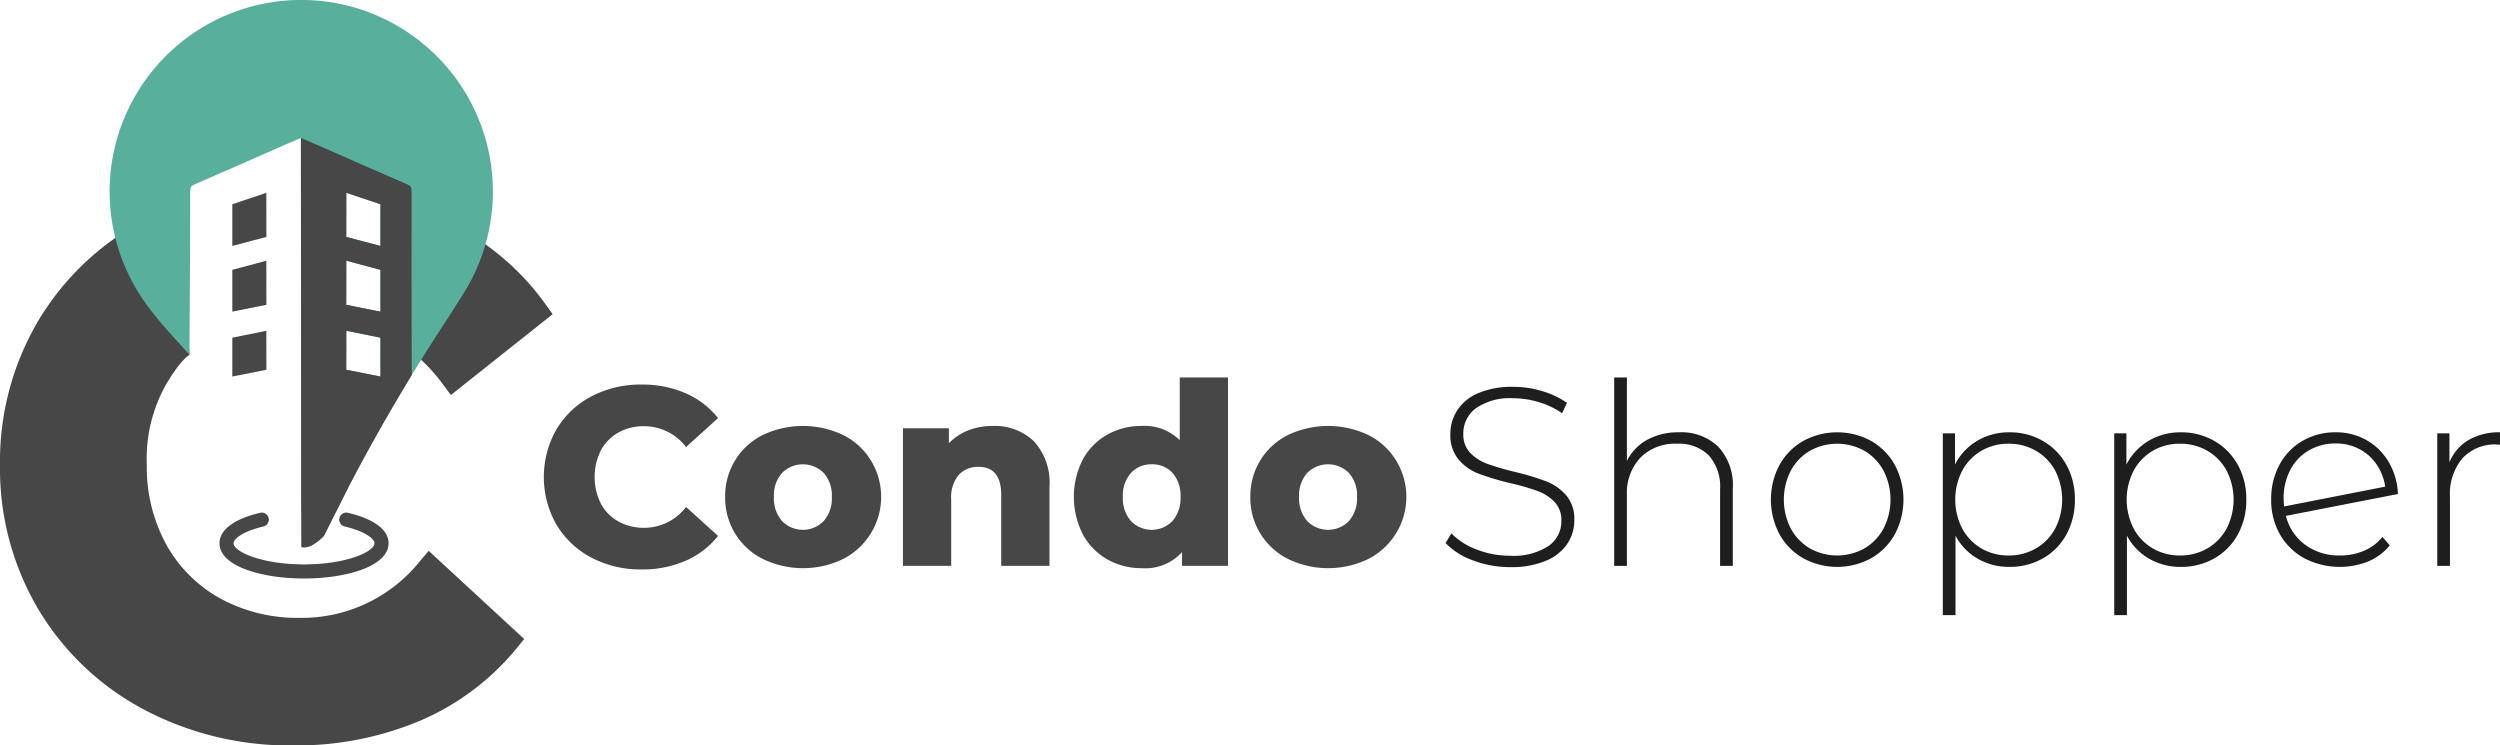
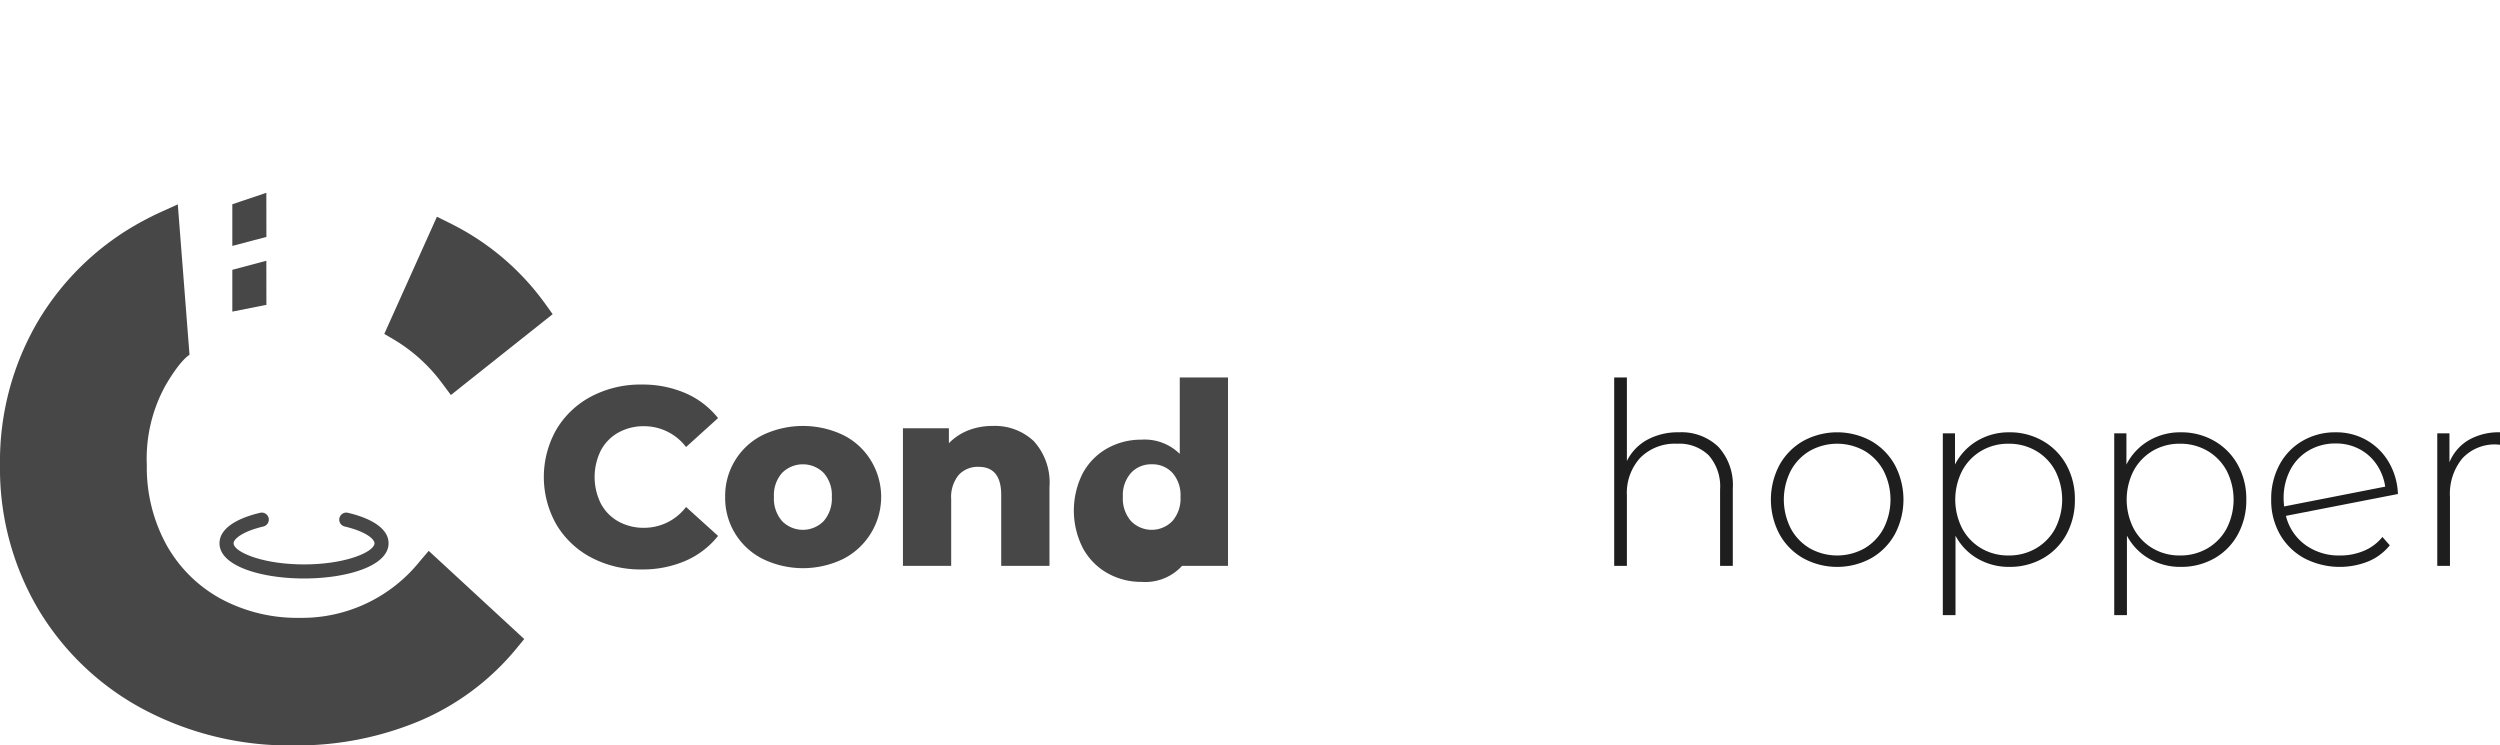
<svg xmlns="http://www.w3.org/2000/svg" viewBox="0 0 271.349 80.909">
  <defs>
    <clipPath id="clip-path">
-       <path d="M46.547,5.28A20.795,20.795,0,0,0,15.939,33.107c1.675,2.27,3.226,4.626,4.697,7.046q.02-8.81.008-17.621c0-.667-.014-1.334.015-1.999a.577.577,0,0,1,.259-.428c1.679-.75,3.369-1.472,5.054-2.208,1.522-.666,3.04-1.343,4.561-2.01.683-.3,1.371-.588,2.126-.91v.577c0,13.333.041,30.891.041,44.224l1.588.158,3.633-7.266a205.636,205.636,0,0,1,10.68-18.122l1.694-2.666A20.78,20.78,0,0,0,46.547,5.28ZM41.282,40.868l-3.699-.734.007-4.231,3.693.75Zm0-7.046-3.699-.734L37.589,28.3l3.693.987Zm0-7.13-3.699-.976.007-4.788,3.693,1.242Z" style="fill:none" />
-     </clipPath>
+       </clipPath>
  </defs>
  <g id="Layer_2" data-name="Layer 2">
    <g id="Layer_1-2" data-name="Layer 1">
      <path d="M48.084,41.728l.854,1.148,11.047-8.775-.767-1.072A27.958,27.958,0,0,0,49.4,24.511q-.34-.179-.686-.349l-1.29-.638-5.715,12.72,1.074.629A17.97,17.97,0,0,1,48.084,41.728Z" style="fill:#474747" />
      <path d="M45.597,60.885A16.396,16.396,0,0,1,32.526,67.06a17.476,17.476,0,0,1-8.633-2.111,14.967,14.967,0,0,1-5.846-5.846A17.473,17.473,0,0,1,15.935,50.47a16.452,16.452,0,0,1,2.061-8.693c1.652-2.812,2.574-3.262,2.574-3.262l-1.272-16.334-1.766.801c-.654.296-1.298.615-1.915.946A29.341,29.341,0,0,0,4.17,34.789,30.019,30.019,0,0,0,0,50.47,30.016,30.016,0,0,0,4.17,66.151a29.34,29.34,0,0,0,11.447,10.861,33.78,33.78,0,0,0,16.186,3.897,34.566,34.566,0,0,0,13.792-2.682A27.514,27.514,0,0,0,56.07,70.37l.829-1.011L46.533,59.79Z" style="fill:#474747" />
      <path d="M37.762,55.658a.764.764,0,1,0-.352,1.487c2.375.564,3.236,1.397,3.236,1.82,0,.914-3.049,2.294-7.646,2.294s-7.646-1.38-7.646-2.294c0-.424.862-1.257,3.235-1.82a.764.764,0,0,0-.352-1.487c-2.845.674-4.412,1.849-4.412,3.308,0,2.509,4.617,3.823,9.175,3.823s9.175-1.313,9.175-3.823C42.174,57.507,40.608,56.332,37.762,55.658Z" style="fill:#474747" />
      <g style="clip-path:url(#clip-path)">
-         <path d="M46.547,5.28A20.795,20.795,0,0,0,15.939,33.107c1.675,2.27,3.366,3.965,4.631,5.408.013-5.873.073-10.109.074-15.982,0-.667-.014-1.334.015-1.999a.577.577,0,0,1,.259-.428c1.679-.75,3.369-1.472,5.054-2.208,1.522-.666,3.04-1.343,4.561-2.01.683-.3,1.371-.588,2.126-.91v.577q0,19.999.001,39.999h3.82l1.442-2.883a205.636,205.636,0,0,1,10.68-18.122l1.694-2.666A20.78,20.78,0,0,0,46.547,5.28ZM41.282,40.868l-3.699-.734.007-4.231,3.693.75Zm0-7.046-3.699-.734L37.589,28.3l3.693.987Zm0-7.13-3.699-.976.007-4.788,3.693,1.242Z" style="fill:#58b09c" />
        <path d="M44.674,22.531c0-.667.014-1.334-.015-1.999A.577.577,0,0,0,44.4,20.104c-1.679-.75-3.369-1.472-5.054-2.208-1.522-.666-3.04-1.343-4.561-2.01-.683-.3-1.371-.588-2.126-.91v.577q0,20.53-.001,41.059c0,.814.014,1.628-.01,2.441-.011.363.115.388.446.367C37.2,59.16,44.692,40.877,44.692,40.877,44.668,34.049,44.674,29.36,44.674,22.531ZM41.297,40.867l-3.699-.734.007-4.231,3.693.75Zm0-7.046-3.699-.734.007-4.788,3.693.987Zm0-7.13-3.699-.976.007-4.788,3.693,1.242Z" style="fill:#474747" />
      </g>
      <polygon points="28.909 20.927 25.216 22.169 25.216 26.692 28.915 25.715 28.909 20.927" style="fill:#474747" />
      <polygon points="28.909 28.3 25.216 29.286 25.216 33.822 28.915 33.088 28.909 28.3" style="fill:#474747" />
-       <polygon points="28.909 35.903 25.216 36.653 25.216 40.868 28.915 40.134 28.909 35.903" style="fill:#474747" />
      <path d="M64.195,60.526a9.58,9.58,0,0,1-3.79-3.57,10.432,10.432,0,0,1,0-10.364,9.582,9.582,0,0,1,3.79-3.57A11.419,11.419,0,0,1,69.64,41.74a11.688,11.688,0,0,1,4.769.937,9.18,9.18,0,0,1,3.529,2.701l-3.474,3.143a5.713,5.713,0,0,0-4.548-2.26,5.619,5.619,0,0,0-2.799.689,4.783,4.783,0,0,0-1.902,1.944,6.483,6.483,0,0,0,0,5.761,4.777,4.777,0,0,0,1.902,1.943,5.612,5.612,0,0,0,2.799.689,5.712,5.712,0,0,0,4.548-2.261l3.474,3.142A9.169,9.169,0,0,1,74.408,60.87a11.688,11.688,0,0,1-4.769.937A11.419,11.419,0,0,1,64.195,60.526Z" style="fill:#474747" />
      <path d="M82.816,60.677a7.383,7.383,0,0,1-4.107-6.754,7.361,7.361,0,0,1,4.093-6.712,10.149,10.149,0,0,1,8.696,0,7.334,7.334,0,0,1,3.005,2.729,7.565,7.565,0,0,1-3.005,10.737,9.994,9.994,0,0,1-8.683,0Zm6.588-4.121a3.72,3.72,0,0,0,.882-2.633,3.629,3.629,0,0,0-.882-2.591,3.194,3.194,0,0,0-4.52,0,3.629,3.629,0,0,0-.882,2.591,3.72,3.72,0,0,0,.882,2.633,3.162,3.162,0,0,0,4.52,0Z" style="fill:#474747" />
      <path d="M112.213,47.887a6.679,6.679,0,0,1,1.696,4.989v8.545h-5.238V53.731q0-3.06-2.453-3.06a2.8,2.8,0,0,0-2.163.882,3.785,3.785,0,0,0-.813,2.646v7.222H98.004v-14.94h4.989v1.626a5.933,5.933,0,0,1,2.095-1.392,7.1,7.1,0,0,1,2.647-.482A6.139,6.139,0,0,1,112.213,47.887Z" style="fill:#474747" />
-       <path d="M133.287,40.968V61.421h-4.989V59.933a5.405,5.405,0,0,1-4.383,1.736,7.419,7.419,0,0,1-3.721-.951,6.872,6.872,0,0,1-2.66-2.715,8.962,8.962,0,0,1,0-8.146,6.806,6.806,0,0,1,2.66-2.688,7.515,7.515,0,0,1,3.721-.937,5.42,5.42,0,0,1,4.135,1.544V40.968Zm-6.036,15.588a3.723,3.723,0,0,0,.881-2.633,3.665,3.665,0,0,0-.868-2.591,2.925,2.925,0,0,0-2.247-.937,2.966,2.966,0,0,0-2.26.937,3.629,3.629,0,0,0-.882,2.591,3.72,3.72,0,0,0,.882,2.633,3.129,3.129,0,0,0,4.493,0Z" style="fill:#474747" />
-       <path d="M139.82,60.677a7.384,7.384,0,0,1-4.107-6.754,7.361,7.361,0,0,1,4.093-6.712,10.149,10.149,0,0,1,8.696,0,7.333,7.333,0,0,1,3.005,2.729,7.565,7.565,0,0,1-3.005,10.737,9.994,9.994,0,0,1-8.683,0Zm6.588-4.121a3.72,3.72,0,0,0,.882-2.633,3.629,3.629,0,0,0-.882-2.591,3.194,3.194,0,0,0-4.521,0,3.629,3.629,0,0,0-.882,2.591,3.721,3.721,0,0,0,.882,2.633,3.162,3.162,0,0,0,4.521,0Z" style="fill:#474747" />
-       <path d="M159.891,60.829A7.783,7.783,0,0,1,156.9,58.94l.634-1.047a7.46,7.46,0,0,0,2.743,1.75,9.838,9.838,0,0,0,3.625.675,6.914,6.914,0,0,0,4.162-1.048,3.251,3.251,0,0,0,1.406-2.729,2.85,2.85,0,0,0-.745-2.067,4.921,4.921,0,0,0-1.847-1.185,25.352,25.352,0,0,0-2.977-.855,28.975,28.975,0,0,1-3.404-1.02,5.435,5.435,0,0,1-2.178-1.53,4.08,4.08,0,0,1-.896-2.77,4.713,4.713,0,0,1,.744-2.577,5.053,5.053,0,0,1,2.275-1.861,9.305,9.305,0,0,1,3.818-.689,10.772,10.772,0,0,1,3.142.468,9.262,9.262,0,0,1,2.674,1.268l-.524,1.13a8.94,8.94,0,0,0-2.55-1.213,9.601,9.601,0,0,0-2.743-.413,6.496,6.496,0,0,0-4.052,1.075,3.37,3.37,0,0,0-1.379,2.784,2.853,2.853,0,0,0,.745,2.067,4.913,4.913,0,0,0,1.847,1.185,27.852,27.852,0,0,0,3.005.882,28.238,28.238,0,0,1,3.39,1.02,5.584,5.584,0,0,1,2.164,1.502,3.937,3.937,0,0,1,.896,2.715,4.583,4.583,0,0,1-.758,2.563,5.159,5.159,0,0,1-2.329,1.847,9.599,9.599,0,0,1-3.86.689A11.232,11.232,0,0,1,159.891,60.829Z" style="fill:#1e1e1e" />
+       <path d="M133.287,40.968V61.421h-4.989a5.405,5.405,0,0,1-4.383,1.736,7.419,7.419,0,0,1-3.721-.951,6.872,6.872,0,0,1-2.66-2.715,8.962,8.962,0,0,1,0-8.146,6.806,6.806,0,0,1,2.66-2.688,7.515,7.515,0,0,1,3.721-.937,5.42,5.42,0,0,1,4.135,1.544V40.968Zm-6.036,15.588a3.723,3.723,0,0,0,.881-2.633,3.665,3.665,0,0,0-.868-2.591,2.925,2.925,0,0,0-2.247-.937,2.966,2.966,0,0,0-2.26.937,3.629,3.629,0,0,0-.882,2.591,3.72,3.72,0,0,0,.882,2.633,3.129,3.129,0,0,0,4.493,0Z" style="fill:#474747" />
      <path d="M186.505,48.493a6.118,6.118,0,0,1,1.572,4.521v8.408H186.698V53.124a5.11,5.11,0,0,0-1.226-3.693,4.554,4.554,0,0,0-3.432-1.268,5.292,5.292,0,0,0-3.998,1.516,5.632,5.632,0,0,0-1.46,4.08v7.663h-1.378V40.968h1.378v9.069a5.281,5.281,0,0,1,2.205-2.302,6.977,6.977,0,0,1,3.446-.813A5.774,5.774,0,0,1,186.505,48.493Z" style="fill:#1e1e1e" />
      <path d="M195.726,60.594a6.749,6.749,0,0,1-2.578-2.605,8.026,8.026,0,0,1,0-7.525,6.754,6.754,0,0,1,2.578-2.605,7.693,7.693,0,0,1,7.36,0,6.757,6.757,0,0,1,2.577,2.605,8.02,8.02,0,0,1,0,7.525,6.752,6.752,0,0,1-2.577,2.605,7.693,7.693,0,0,1-7.36,0Zm6.643-1.075a5.547,5.547,0,0,0,2.067-2.15,6.897,6.897,0,0,0,0-6.285,5.554,5.554,0,0,0-2.067-2.15,6.075,6.075,0,0,0-5.927,0,5.545,5.545,0,0,0-2.067,2.15,6.891,6.891,0,0,0,0,6.285,5.539,5.539,0,0,0,2.067,2.15,6.075,6.075,0,0,0,5.927,0Z" style="fill:#1e1e1e" />
      <path d="M221.733,47.859a6.719,6.719,0,0,1,2.55,2.591,7.622,7.622,0,0,1,.923,3.776,7.698,7.698,0,0,1-.923,3.79,6.593,6.593,0,0,1-2.55,2.591,7.242,7.242,0,0,1-3.639.923,6.739,6.739,0,0,1-3.446-.896A6.201,6.201,0,0,1,212.25,58.141v8.628h-1.378V47.032h1.323v3.39a6.275,6.275,0,0,1,2.412-2.577,6.711,6.711,0,0,1,3.487-.923A7.162,7.162,0,0,1,221.733,47.859Zm-.745,11.66a5.506,5.506,0,0,0,2.081-2.15,6.891,6.891,0,0,0,0-6.285,5.512,5.512,0,0,0-2.081-2.15,5.803,5.803,0,0,0-2.977-.772,5.727,5.727,0,0,0-2.963.772,5.544,5.544,0,0,0-2.067,2.15,6.891,6.891,0,0,0,0,6.285,5.537,5.537,0,0,0,2.067,2.15,5.723,5.723,0,0,0,2.963.772A5.799,5.799,0,0,0,220.988,59.519Z" style="fill:#1e1e1e" />
      <path d="M240.339,47.859a6.71,6.71,0,0,1,2.55,2.591,7.615,7.615,0,0,1,.924,3.776,7.691,7.691,0,0,1-.924,3.79,6.584,6.584,0,0,1-2.55,2.591,7.24,7.24,0,0,1-3.638.923,6.737,6.737,0,0,1-3.446-.896,6.202,6.202,0,0,1-2.399-2.495v8.628h-1.378V47.032h1.323v3.39a6.283,6.283,0,0,1,2.412-2.577,6.709,6.709,0,0,1,3.487-.923A7.159,7.159,0,0,1,240.339,47.859Zm-.744,11.66a5.516,5.516,0,0,0,2.081-2.15,6.897,6.897,0,0,0,0-6.285,5.522,5.522,0,0,0-2.081-2.15,5.803,5.803,0,0,0-2.978-.772,5.729,5.729,0,0,0-2.963.772,5.542,5.542,0,0,0-2.067,2.15,6.891,6.891,0,0,0,0,6.285,5.536,5.536,0,0,0,2.067,2.15,5.725,5.725,0,0,0,2.963.772A5.8,5.8,0,0,0,239.595,59.519Z" style="fill:#1e1e1e" />
      <path d="M256.588,59.781a5.073,5.073,0,0,0,1.999-1.502l.8.91a5.932,5.932,0,0,1-2.343,1.75,8.349,8.349,0,0,1-6.933-.345,6.764,6.764,0,0,1-2.646-2.591,7.437,7.437,0,0,1-.951-3.777,7.798,7.798,0,0,1,.896-3.776,6.568,6.568,0,0,1,2.495-2.591,7.007,7.007,0,0,1,3.611-.937,6.628,6.628,0,0,1,3.377.868,6.534,6.534,0,0,1,2.398,2.398,7.308,7.308,0,0,1,.978,3.432L248.112,55.991a5.525,5.525,0,0,0,2.095,3.143,6.188,6.188,0,0,0,3.776,1.158A6.583,6.583,0,0,0,256.588,59.781Zm-5.995-10.888a5.215,5.215,0,0,0-2.012,2.122,6.567,6.567,0,0,0-.717,3.101q0,.304.055.854l10.971-2.15a5.76,5.76,0,0,0-.909-2.371,5.126,5.126,0,0,0-1.875-1.695,5.398,5.398,0,0,0-2.591-.62A5.679,5.679,0,0,0,250.593,48.893Z" style="fill:#1e1e1e" />
      <path d="M267.931,47.763a6.551,6.551,0,0,1,3.418-.841v1.351l-.331-.028a4.784,4.784,0,0,0-3.749,1.502,6.024,6.024,0,0,0-1.351,4.176v7.498h-1.378V47.032h1.323v3.143A4.981,4.981,0,0,1,267.931,47.763Z" style="fill:#1e1e1e" />
    </g>
  </g>
</svg>